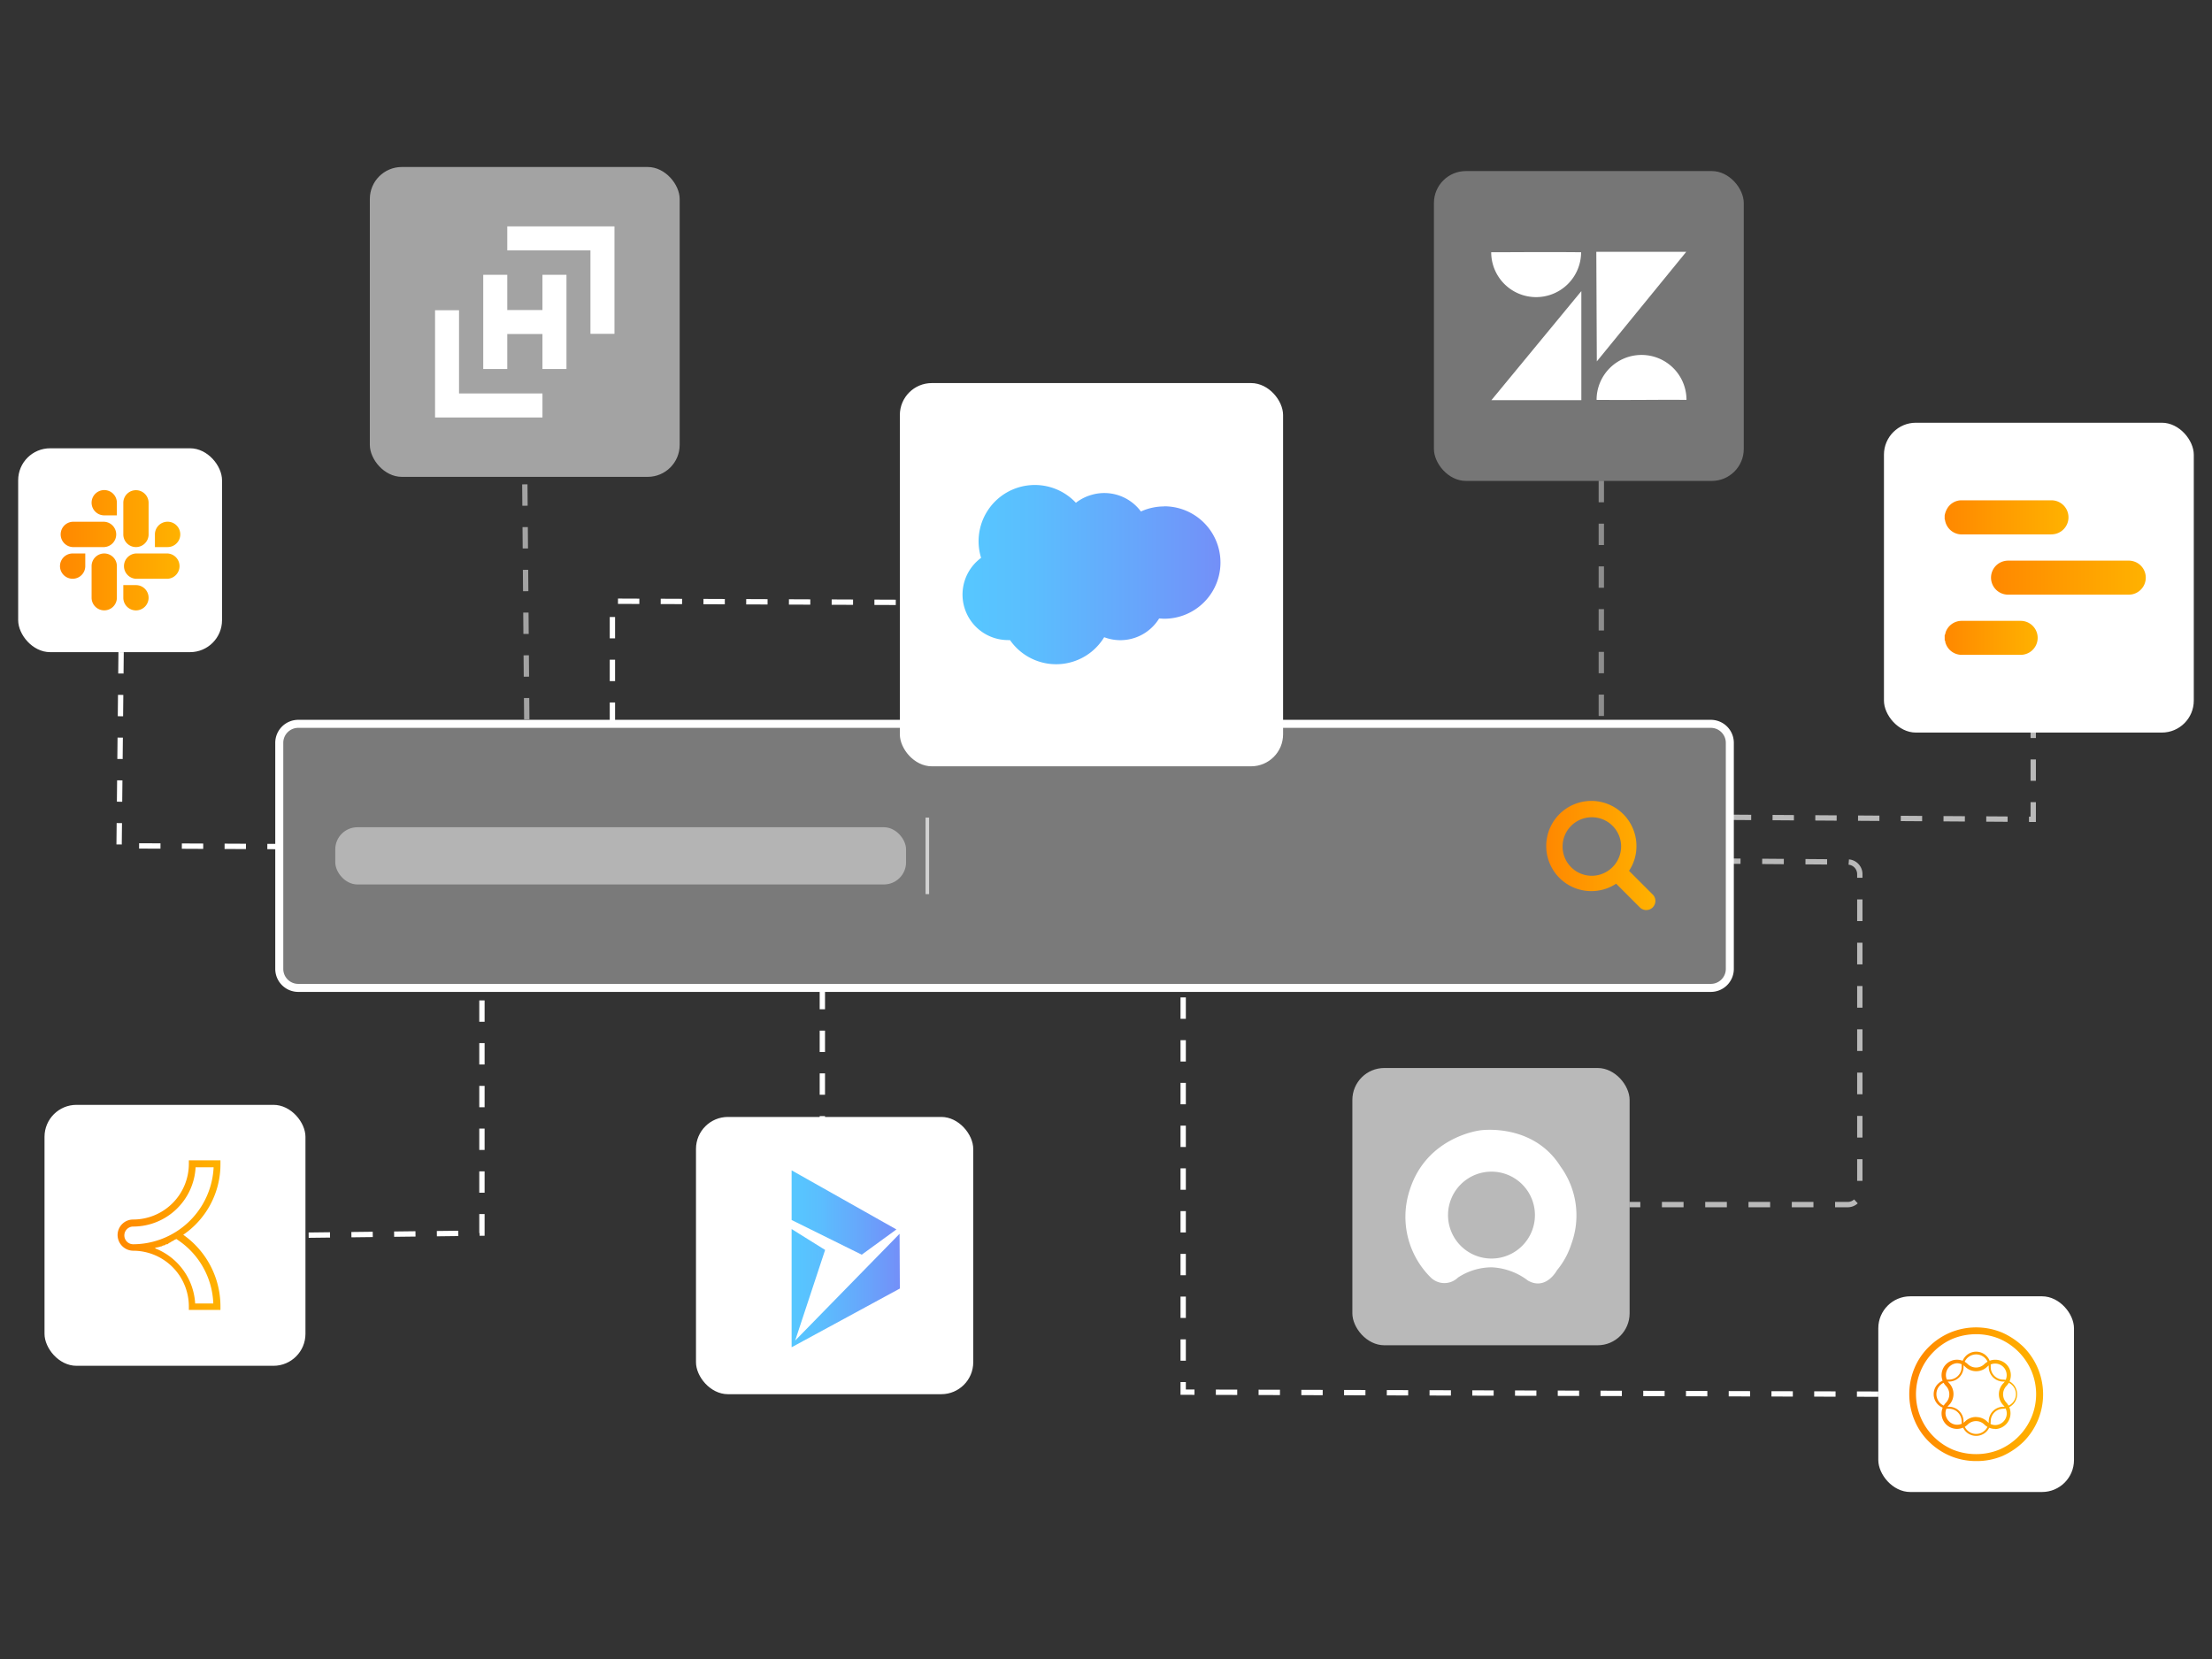
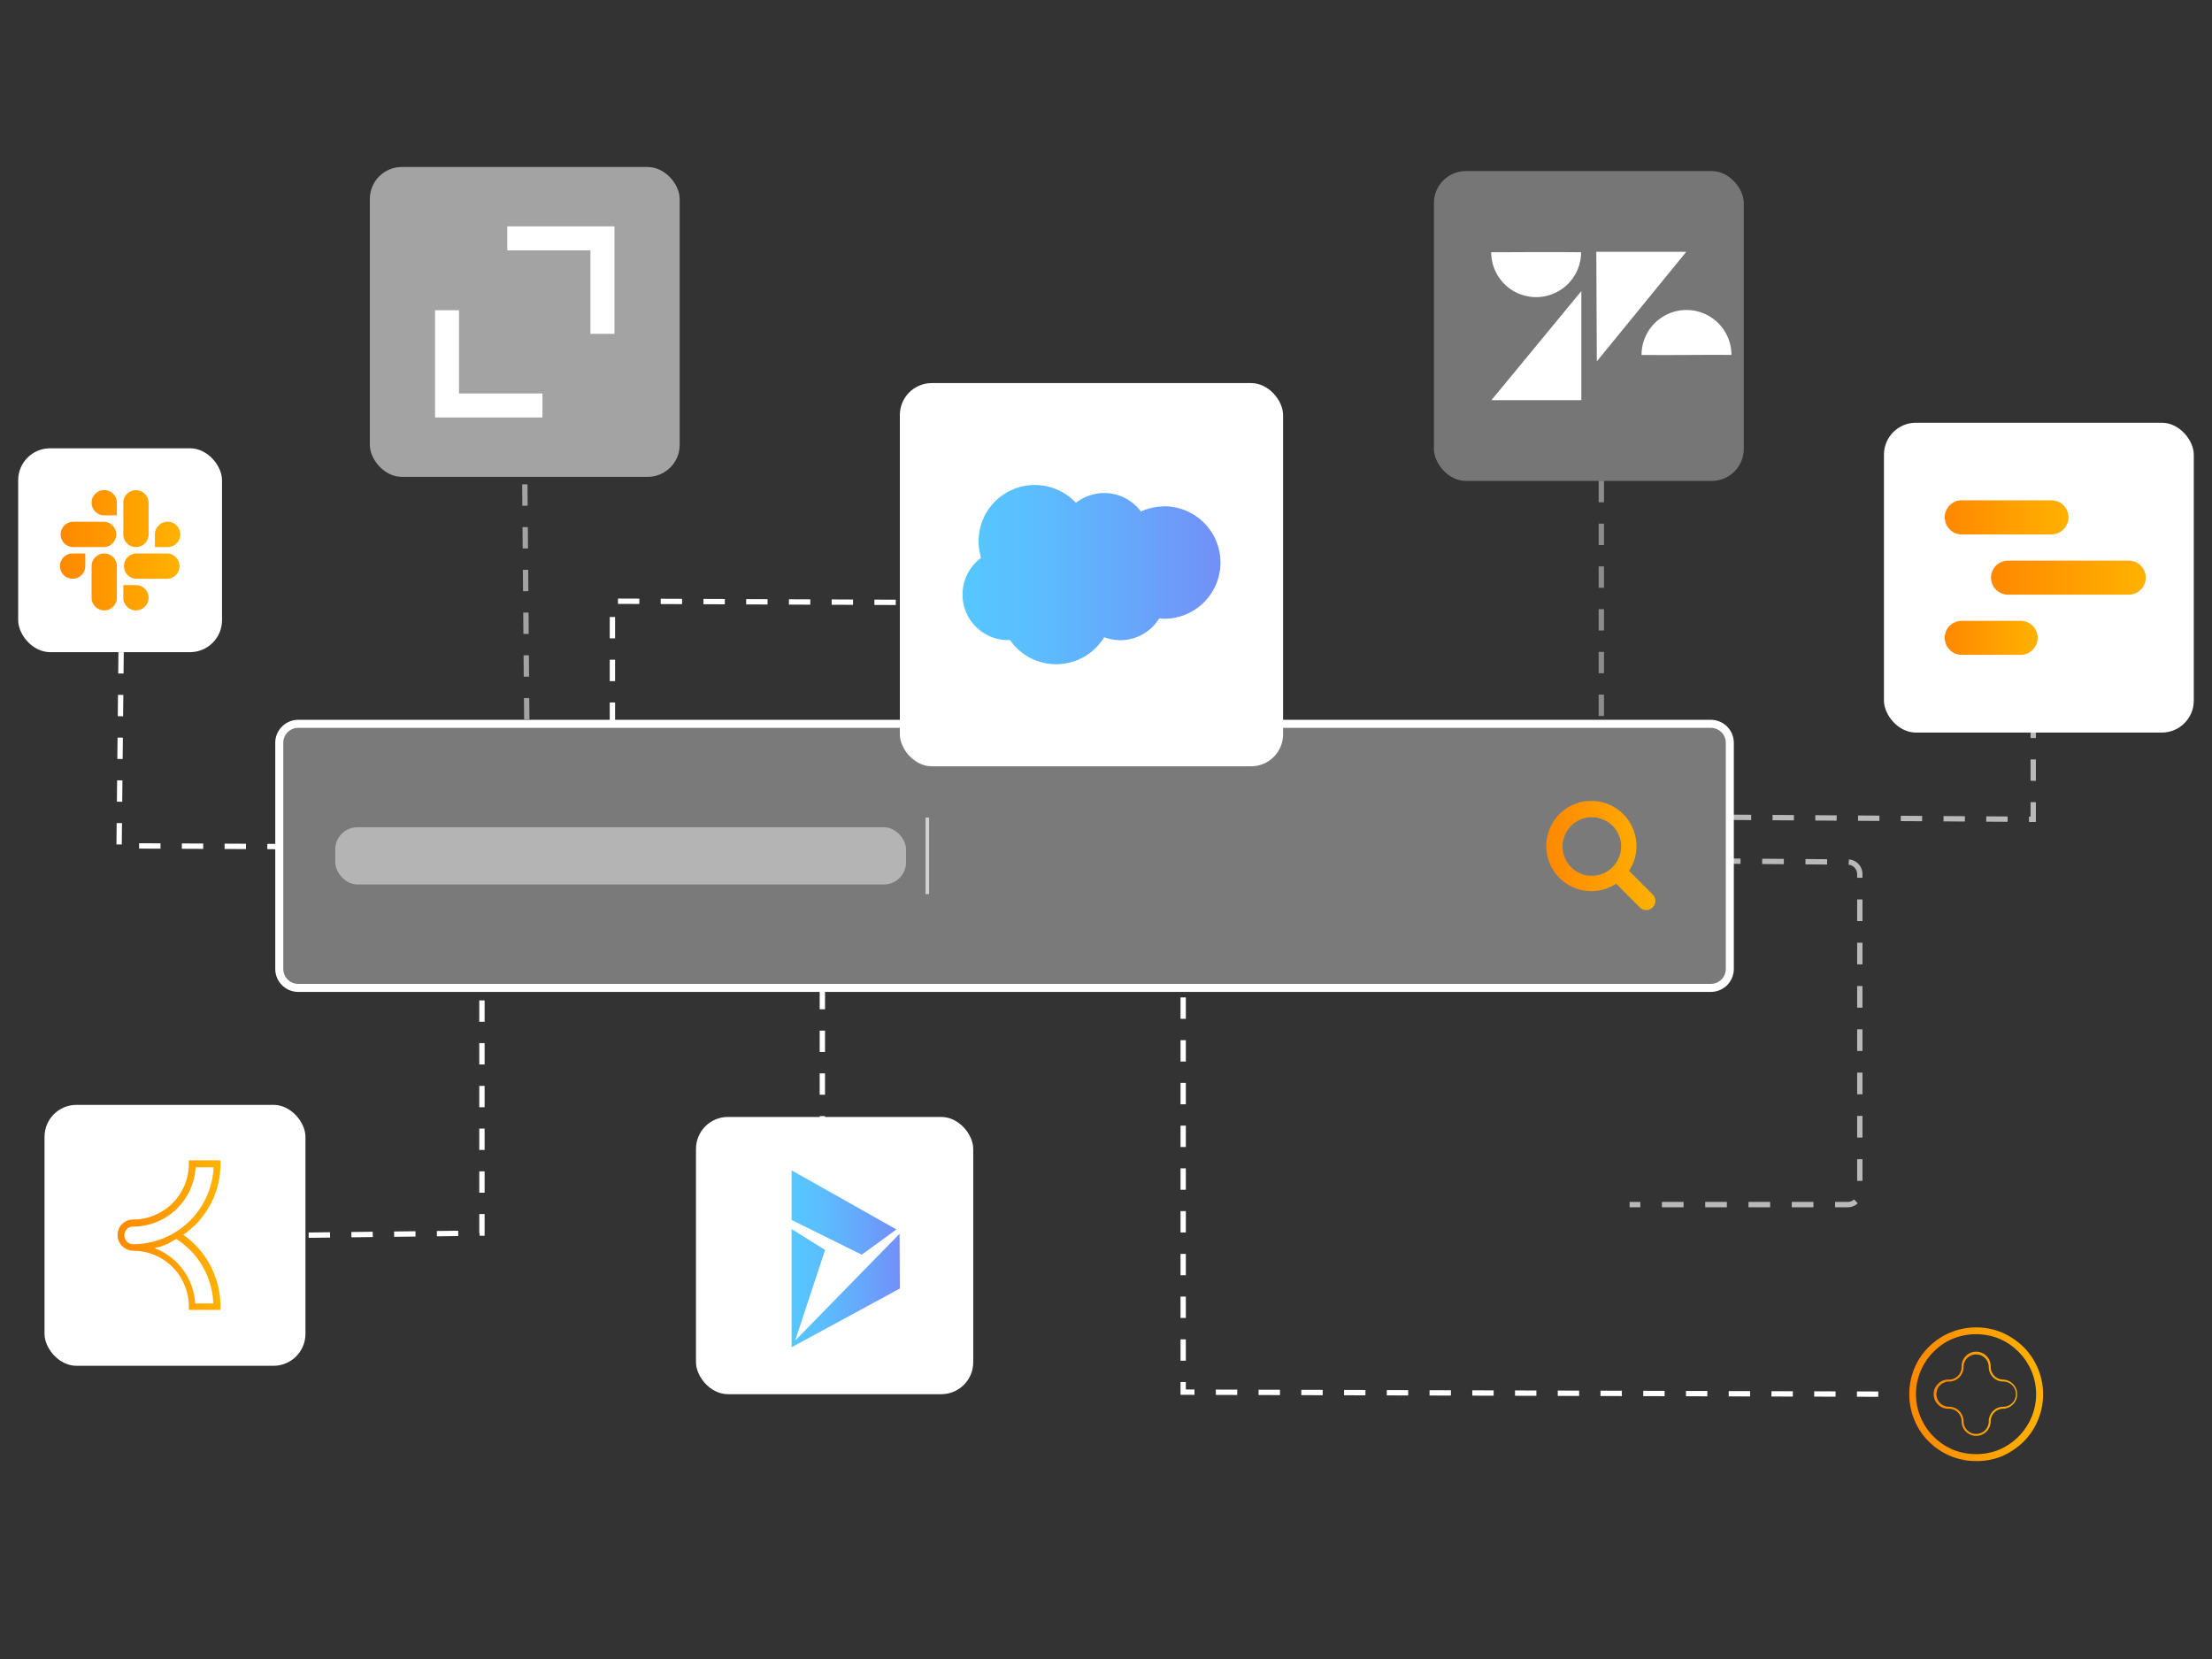
<svg xmlns="http://www.w3.org/2000/svg" xmlns:xlink="http://www.w3.org/1999/xlink" id="Layer_1" data-name="Layer 1" viewBox="0 0 560 420">
  <rect x="0" y="0" width="560" height="420" fill="#333333" stroke="none" />
  <defs>
    <style>.cls-1,.cls-11,.cls-13,.cls-14,.cls-15,.cls-16,.cls-20,.cls-3{fill:none;}.cls-2{clip-path:url(#clip-path);}.cls-11,.cls-13,.cls-14,.cls-15,.cls-16,.cls-20,.cls-3{stroke:#fff;}.cls-3{stroke-width:2.03px;}.cls-10,.cls-21,.cls-4,.cls-6,.cls-7,.cls-8,.cls-9{fill:#fff;}.cls-4{opacity:0.35;}.cls-5,.cls-6{fill-rule:evenodd;}.cls-5{fill:url(#linear-gradient);}.cls-12,.cls-20,.cls-6,.cls-7{opacity:0.66;}.cls-8{opacity:0.33;}.cls-16,.cls-9{opacity:0.55;}.cls-11,.cls-13,.cls-14,.cls-15,.cls-16,.cls-20{stroke-miterlimit:10;stroke-width:1.35px;}.cls-11,.cls-15,.cls-16,.cls-20{stroke-dasharray:5.41;}.cls-11,.cls-21{opacity:0.44;}.cls-14{stroke-dasharray:5.48 5.48;}.cls-17{fill:url(#New_Gradient_Swatch_11);}.cls-18{fill:url(#New_Gradient_Swatch_11-2);}.cls-19{fill:url(#New_Gradient_Swatch_11-3);}.cls-22{fill:url(#linear-gradient-2);}.cls-23{fill:url(#linear-gradient-3);}.cls-24{fill:url(#linear-gradient-4);}.cls-25{fill:url(#linear-gradient-5);}.cls-26{fill:url(#linear-gradient-6);}.cls-27{fill:url(#linear-gradient-7);}.cls-28{fill:url(#linear-gradient-8);}.cls-29{fill:url(#linear-gradient-9);}</style>
    <clipPath id="clip-path">
      <rect class="cls-1" width="560" height="420" />
    </clipPath>
    <linearGradient id="linear-gradient" x1="391.58" y1="216.67" x2="419.21" y2="216.67" gradientUnits="userSpaceOnUse">
      <stop offset="0" stop-color="#f80" />
      <stop offset="1" stop-color="#ffb200" />
    </linearGradient>
    <linearGradient id="New_Gradient_Swatch_11" x1="243.65" y1="145.49" x2="308.99" y2="145.49" gradientUnits="userSpaceOnUse">
      <stop offset="0" stop-color="#56c7ff" />
      <stop offset="0.27" stop-color="#5bbefe" />
      <stop offset="0.7" stop-color="#68a4fb" />
      <stop offset="0.99" stop-color="#7390f8" />
    </linearGradient>
    <linearGradient id="New_Gradient_Swatch_11-2" x1="200.41" y1="326.12" x2="227.81" y2="326.12" xlink:href="#New_Gradient_Swatch_11" />
    <linearGradient id="New_Gradient_Swatch_11-3" x1="200.41" y1="306.96" x2="226.94" y2="306.96" xlink:href="#New_Gradient_Swatch_11" />
    <linearGradient id="linear-gradient-2" x1="483.36" y1="352.95" x2="517.23" y2="352.95" xlink:href="#linear-gradient" />
    <linearGradient id="linear-gradient-3" x1="489.73" y1="352.95" x2="510.85" y2="352.95" xlink:href="#linear-gradient" />
    <linearGradient id="linear-gradient-4" x1="491.49" y1="352.95" x2="509.1" y2="352.95" xlink:href="#linear-gradient" />
    <linearGradient id="linear-gradient-5" x1="492.32" y1="131.01" x2="523.68" y2="131.01" xlink:href="#linear-gradient" />
    <linearGradient id="linear-gradient-6" x1="492.32" y1="161.49" x2="515.87" y2="161.49" xlink:href="#linear-gradient" />
    <linearGradient id="linear-gradient-7" x1="504.09" y1="146.24" x2="543.28" y2="146.24" xlink:href="#linear-gradient" />
    <linearGradient id="linear-gradient-8" x1="15.16" y1="139.3" x2="45.65" y2="139.3" xlink:href="#linear-gradient" />
    <linearGradient id="linear-gradient-9" x1="29.77" y1="312.7" x2="55.8" y2="312.7" xlink:href="#linear-gradient" />
  </defs>
  <g class="cls-2">
    <path id="Stroke-75" class="cls-3" d="M437.93,245.26a4.81,4.81,0,0,1-4.87,4.84H75.58a4.81,4.81,0,0,1-4.88-4.84V188.09a4.81,4.81,0,0,1,4.88-4.84H433.06a4.81,4.81,0,0,1,4.87,4.84Z" />
    <path id="Stroke-75-2" data-name="Stroke-75" class="cls-4" d="M437.93,245.26a4.81,4.81,0,0,1-4.87,4.84H75.58a4.81,4.81,0,0,1-4.88-4.84V188.09a4.81,4.81,0,0,1,4.88-4.84H433.06a4.81,4.81,0,0,1,4.87,4.84Z" />
    <path id="Fill-8" class="cls-5" d="M403,221.72a7.41,7.41,0,1,1,7.41-7.4,7.46,7.46,0,0,1-7.41,7.4m15.51,4.84-6-6-.1-.1a11.23,11.23,0,0,0,1.88-6.22,11.42,11.42,0,1,0-5.14,9.48l.1.1,6,6a2.31,2.31,0,0,0,3.26-3.26" />
    <polygon id="Fill-10" class="cls-6" points="234.32 226.36 235.22 226.36 235.22 206.99 234.32 206.99 234.32 226.36" />
-     <rect class="cls-7" x="342.37" y="270.38" width="70.19" height="70.19" rx="8.09" />
    <rect class="cls-8" x="363.02" y="43.31" width="78.44" height="78.44" rx="8.09" />
    <rect class="cls-9" x="93.63" y="42.28" width="78.44" height="78.44" rx="8.09" />
    <rect class="cls-10" x="176.2" y="282.77" width="70.19" height="70.19" rx="8.09" />
    <rect class="cls-10" x="11.27" y="279.71" width="66.06" height="66.06" rx="8.09" />
    <rect class="cls-10" x="227.81" y="96.98" width="97.02" height="97.02" rx="8.09" />
    <line class="cls-11" x1="405.4" y1="121.75" x2="405.4" y2="183.25" />
    <g class="cls-12">
      <line class="cls-13" x1="437.93" y1="218.01" x2="440.64" y2="218.03" />
      <path class="cls-14" d="M446.12,218.07l21.72.16a3.07,3.07,0,0,1,3,3.06V301.9a3.06,3.06,0,0,1-3.06,3.06H418" />
      <line class="cls-13" x1="415.27" y1="304.96" x2="412.56" y2="304.96" />
    </g>
    <polyline class="cls-15" points="155.04 183.25 155.04 152.2 227.81 152.5" />
    <line class="cls-16" x1="133.36" y1="182.13" x2="132.85" y2="120.72" />
    <line class="cls-15" x1="208.19" y1="250.1" x2="208.19" y2="283.8" />
    <path class="cls-17" d="M294.75,128.21a14.22,14.22,0,0,0-5.91,1.28,11.52,11.52,0,0,0-9.27-4.67,11.25,11.25,0,0,0-3.25.47h0a11.41,11.41,0,0,0-3.94,2,14.24,14.24,0,0,0-24,13.94,11.53,11.53,0,0,0,6.81,20.82l.51,0A14.22,14.22,0,0,0,276.32,165h0a14.34,14.34,0,0,0,3.22-3.68,11.53,11.53,0,0,0,13.91-4.74c.43,0,.86.06,1.3.06a14.23,14.23,0,1,0,0-28.46Z" />
    <polygon class="cls-18" points="227.74 312.35 227.81 326.21 200.41 341.08 200.41 311.15 208.89 316.44 201.31 339.38 227.74 312.35" />
    <polygon class="cls-19" points="226.94 311.25 218.16 317.64 200.41 308.86 200.41 296.29 226.94 311.25" />
-     <path class="cls-10" d="M415.58,89.86a11.37,11.37,0,0,0-11.38,11.38c10.27.07,15.89-.07,22.76,0A11.37,11.37,0,0,0,415.58,89.86Z" />
+     <path class="cls-10" d="M415.58,89.86c10.27.07,15.89-.07,22.76,0A11.37,11.37,0,0,0,415.58,89.86Z" />
    <path class="cls-10" d="M388.87,75.22a11.38,11.38,0,0,0,11.41-11.36c-10.27-.09-15.9,0-22.76,0A11.37,11.37,0,0,0,388.87,75.22Z" />
    <polygon class="cls-10" points="426.9 63.75 404.13 63.75 404.26 91.49 426.9 63.75" />
    <polygon class="cls-10" points="400.34 101.31 400.34 73.7 377.57 101.31 400.34 101.31" />
    <polyline class="cls-20" points="437.93 206.91 514.74 207.42 514.74 184.71" />
    <polyline class="cls-15" points="30.66 165.1 30.15 214.13 70.7 214.32" />
    <polyline class="cls-15" points="78.14 312.7 122.01 312.18 122.01 250.1" />
    <polyline class="cls-15" points="475.52 352.95 299.54 352.44 299.54 250.1" />
    <rect class="cls-10" x="4.6" y="113.49" width="51.61" height="51.61" rx="8.09" />
-     <rect class="cls-10" x="475.52" y="328.18" width="49.54" height="49.54" rx="8.09" />
    <rect class="cls-21" x="84.88" y="209.43" width="144.5" height="14.48" rx="5.6" />
-     <path class="cls-10" d="M395.08,295.33c-7-11.15-20.32-9.17-20.32-9.17s-13.59,1.53-17.87,15.12a21.61,21.61,0,0,0,5.34,22.15,4.93,4.93,0,0,0,6.88,0,15.6,15.6,0,0,1,8.55-2.59,16.34,16.34,0,0,1,9.17,3.36c4.58,2.59,7.33-2.6,7.33-2.6a20.07,20.07,0,0,0,3.67-6.72A21,21,0,0,0,395.08,295.33Zm-17.49,23.29a11,11,0,1,1,11-11A11,11,0,0,1,377.59,318.62Z" />
    <path id="a0e43a6f-5f3c-4cb6-a329-d5bdc1bb07dd" class="cls-22" d="M500.29,369.89a16.84,16.84,0,0,1-6.6-1.32,17.13,17.13,0,0,1-5.39-3.63,16.3,16.3,0,0,1-3.62-5.39,17.16,17.16,0,0,1,0-13.2A16.4,16.4,0,0,1,488.3,341a17.3,17.3,0,0,1,5.39-3.63,17.16,17.16,0,0,1,13.2,0,18.8,18.8,0,0,1,5.39,3.63,17,17,0,0,1,0,24,18.4,18.4,0,0,1-5.39,3.63A16.8,16.8,0,0,1,500.29,369.89Zm0-32.12a15.75,15.75,0,0,0-5.94,1.16,15.09,15.09,0,0,0-4.84,3.3,15.15,15.15,0,0,0,0,21.45,15.41,15.41,0,0,0,4.84,3.3,15.74,15.74,0,0,0,5.94,1.15,15.45,15.45,0,0,0,5.89-1.15,15.5,15.5,0,0,0,8.08-8.09,15.13,15.13,0,0,0,0-11.88,15.53,15.53,0,0,0-8.08-8.08A15.46,15.46,0,0,0,500.29,337.77Z" />
    <path id="f52504ff-bb30-4729-a297-f50c07d18208" class="cls-23" d="M500.29,363.51a3.68,3.68,0,0,1-3.68-3.68h0a3.19,3.19,0,0,0-3.19-3.19,3.69,3.69,0,1,1,0-7.37,3.19,3.19,0,0,0,3.19-3.19,3.69,3.69,0,1,1,7.37,0,3.19,3.19,0,0,0,3.19,3.19h0a3.69,3.69,0,0,1,0,7.37,3.19,3.19,0,0,0-3.19,3.19,3.69,3.69,0,0,1-3.69,3.68Zm0-20.62a3.19,3.19,0,0,0-3.19,3.19h0a3.68,3.68,0,0,1-3.68,3.68h0a3.19,3.19,0,0,0,0,6.38,3.69,3.69,0,0,1,3.68,3.69,3.19,3.19,0,0,0,6.38,0h0a3.69,3.69,0,0,1,3.69-3.69,3.19,3.19,0,0,0,0-6.38,3.69,3.69,0,0,1-3.69-3.68h0A3.19,3.19,0,0,0,500.29,342.89Z" />
-     <path id="fe7aedc7-a97a-4bf1-a7e0-47ba7d2ea9b0" class="cls-24" d="M505.13,361.75a3.87,3.87,0,0,1-2.8-1.15,3,3,0,0,0-4.13,0,3.9,3.9,0,0,1-5.52,0l0,0a3.9,3.9,0,0,1,0-5.52l0,0a3.08,3.08,0,0,0,0-4.18,3.9,3.9,0,0,1,0-5.52l0,0a3.89,3.89,0,0,1,5.52,0l0,0a3,3,0,0,0,4.13,0,4,4,0,0,1,5.6,0h0a3.9,3.9,0,0,1,0,5.52l0,0a3.08,3.08,0,0,0,0,4.18,4,4,0,0,1-2.81,6.71Zm-4.84-3a4,4,0,0,1,2.81,1.15,2.83,2.83,0,0,0,2,.88,3,3,0,0,0,2.09-.88,2.92,2.92,0,0,0,0-4.12h0a4,4,0,0,1,0-5.6h0a2.82,2.82,0,0,0,.83-2A2.92,2.92,0,0,0,503.1,346a4,4,0,0,1-5.6,0h0a2.93,2.93,0,0,0-2.09-.88,3,3,0,0,0-2,5,4,4,0,0,1,0,5.6h0a2.87,2.87,0,0,0-.88,2,2.93,2.93,0,0,0,.88,2.09,2.86,2.86,0,0,0,4.13,0A3.92,3.92,0,0,1,500.29,358.73Z" />
    <rect class="cls-10" x="476.95" y="107.02" width="78.44" height="78.44" rx="8.09" />
    <path class="cls-25" d="M492.32,130.51a5.23,5.23,0,0,1,.79-2,4.19,4.19,0,0,1,3.53-1.85h22.79a4.31,4.31,0,0,1,.75,8.54,5.22,5.22,0,0,1-1,.09H496.91a4.28,4.28,0,0,1-4.51-3.69.5.5,0,0,0-.08-.14Z" />
    <path class="cls-26" d="M492.32,160.8c.19-.23.17-.53.27-.8a4.29,4.29,0,0,1,4.09-2.82h14.84a4.3,4.3,0,1,1,.09,8.6c-5,0-10,0-15,0a4.28,4.28,0,0,1-4.13-3.22c0-.15,0-.34-.15-.44Z" />
    <path class="cls-27" d="M523.65,150.54H508.41a4.3,4.3,0,0,1-1.06-8.48,4.45,4.45,0,0,1,1.09-.13H538.9a4.31,4.31,0,0,1,.9,8.53,5.05,5.05,0,0,1-1,.08Z" />
    <polygon class="cls-10" points="155.56 57.31 155.56 84.51 149.48 84.51 149.48 63.38 128.42 63.38 128.42 57.31 155.56 57.31" />
    <polygon class="cls-10" points="137.33 105.69 137.33 99.61 116.21 99.61 116.21 78.54 110.14 78.54 110.14 105.69 137.33 105.69" />
-     <polygon class="cls-10" points="137.33 69.57 137.33 78.49 128.42 78.49 128.42 69.57 122.34 69.57 122.34 93.42 128.42 93.42 128.42 84.56 137.33 84.56 137.33 93.42 143.41 93.42 143.41 69.57 137.33 69.57" />
    <path class="cls-28" d="M21.59,143.32a3.2,3.2,0,1,1-3.2-3.2h3.2Zm1.6,0a3.2,3.2,0,0,1,6.4,0v8a3.2,3.2,0,0,1-6.4,0Zm3.2-12.85a3.2,3.2,0,1,1,3.2-3.2v3.2Zm0,1.62a3.21,3.21,0,0,1,0,6.41h-8a3.21,3.21,0,0,1,0-6.41Zm12.83,3.21a3.21,3.21,0,1,1,3.2,3.2h-3.2Zm-1.6,0a3.2,3.2,0,1,1-6.4,0v-8a3.2,3.2,0,1,1,6.4,0Zm-3.2,12.83a3.2,3.2,0,1,1-3.2,3.2v-3.2Zm0-1.6a3.21,3.21,0,0,1,0-6.41h8a3.21,3.21,0,0,1,0,6.41Z" />
    <path class="cls-29" d="M44.31,312a20.44,20.44,0,0,1-10.59,3,2.24,2.24,0,1,1,0-4.48,15.84,15.84,0,0,0,15.8-15h4.56A20.43,20.43,0,0,1,44.31,312M54,330H49.41a16,16,0,0,0-10.23-14c.09,0,.09,0,.18-.09s.28-.09.37-.09.18-.09.36-.09.27-.09.36-.09.18-.09.36-.09a.68.68,0,0,0,.36-.18c.09,0,.18-.09.36-.09s.27-.09.36-.18.18-.09.36-.09.27-.09.36-.18.18-.09.27-.18.27-.09.36-.19.18-.09.27-.18.27-.09.36-.18.18-.09.27-.18.28-.09.37-.18a.09.09,0,0,0,.09-.09A20.22,20.22,0,0,1,54,330m1.81-35.35v-.9h-8v.9a14.11,14.11,0,0,1-14.09,14.09,3.93,3.93,0,0,0-3.95,3.95,4,4,0,0,0,3.95,3.95,14.11,14.11,0,0,1,14.09,14.09v.9h8v-.9a22.14,22.14,0,0,0-9.42-18.13,21.58,21.58,0,0,0,9.42-17.95" />
  </g>
</svg>